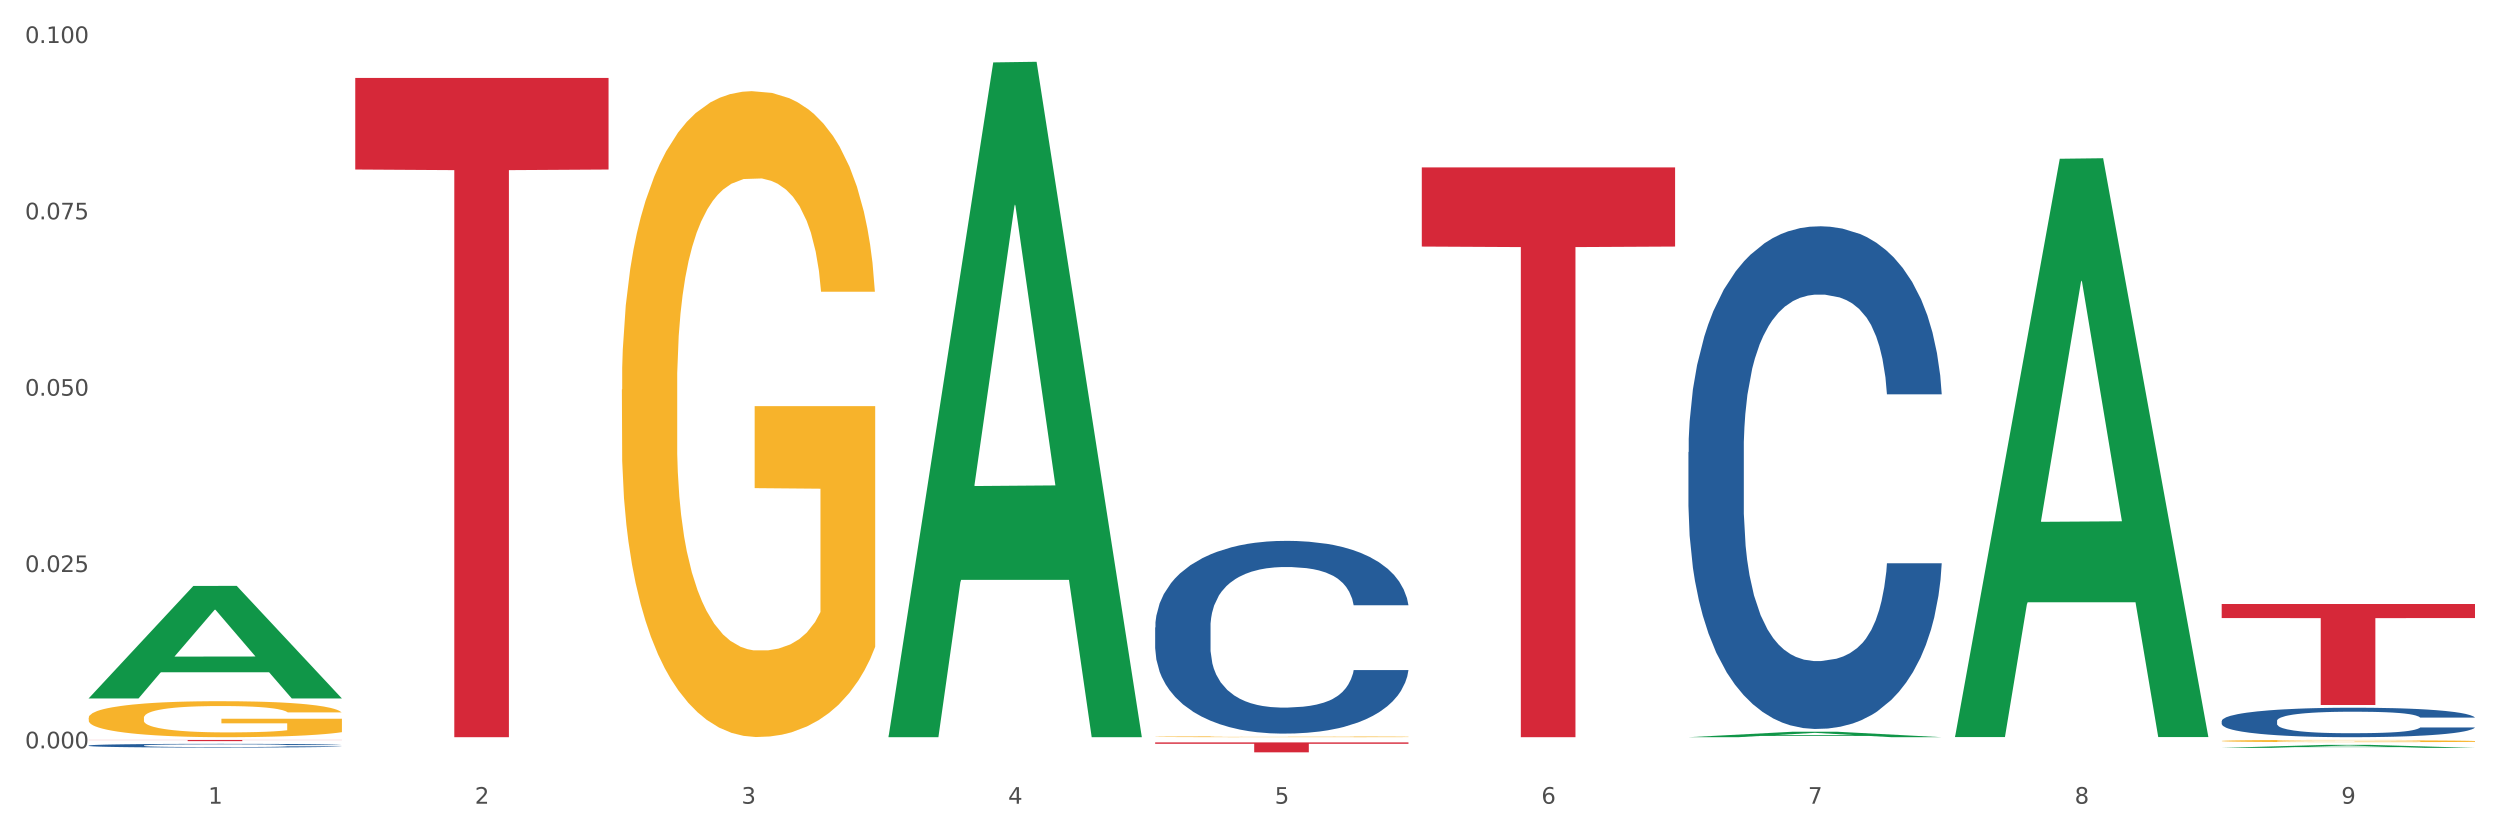
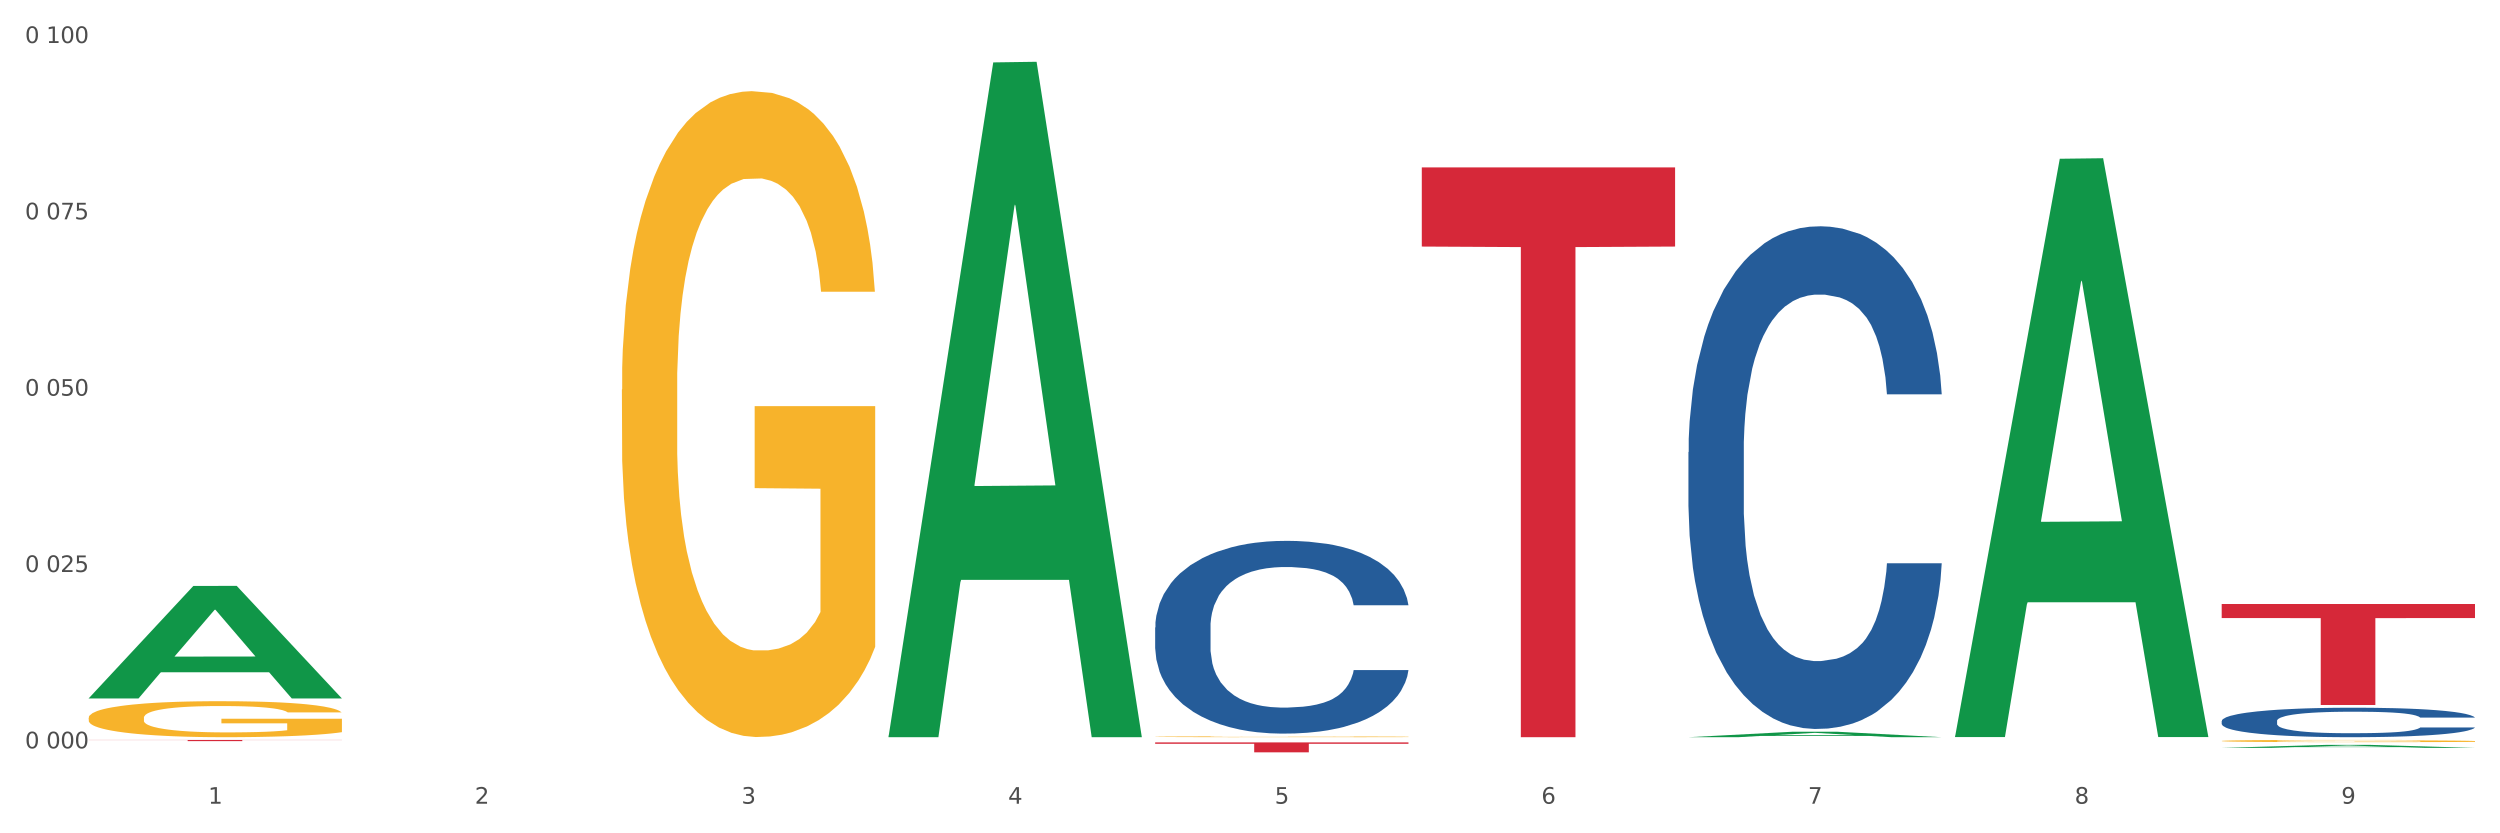
<svg xmlns="http://www.w3.org/2000/svg" xmlns:xlink="http://www.w3.org/1999/xlink" width="1080pt" height="360pt" viewBox="0 0 1080 360" version="1.1">
  <rect x="0" y="0" width="1080" height="360" fill="#333333" stroke="none" />
  <defs>
    <style type="text/css">*{stroke-linejoin: round; stroke-linecap: butt}</style>
  </defs>
  <g id="figure_1">
    <g id="patch_1">
      <path d="M 0 360  L 1080 360  L 1080 0  L 0 0  z " style="fill: #ffffff; stroke: #ffffff; stroke-linejoin: miter" />
    </g>
    <g id="axes_1">
      <g id="matplotlib.axis_1">
        <g id="xtick_1">
          <g id="text_1">
            <g style="fill: #4d4d4d" transform="translate(89.942 347.204) scale(0.096 -0.096)">
              <defs>
                <path id="DejaVuSans-31" d="M 794 531  L 1825 531  L 1825 4091  L 703 3866  L 703 4441  L 1819 4666  L 2450 4666  L 2450 531  L 3481 531  L 3481 0  L 794 0  L 794 531  z " transform="scale(0.016)" />
              </defs>
              <use xlink:href="#DejaVuSans-31" />
            </g>
          </g>
        </g>
        <g id="xtick_2">
          <g id="text_2">
            <g style="fill: #4d4d4d" transform="translate(205.129 347.204) scale(0.096 -0.096)">
              <defs>
                <path id="DejaVuSans-32" d="M 1228 531  L 3431 531  L 3431 0  L 469 0  L 469 531  Q 828 903 1448 1529  Q 2069 2156 2228 2338  Q 2531 2678 2651 2914  Q 2772 3150 2772 3378  Q 2772 3750 2511 3984  Q 2250 4219 1831 4219  Q 1534 4219 1204 4116  Q 875 4013 500 3803  L 500 4441  Q 881 4594 1212 4672  Q 1544 4750 1819 4750  Q 2544 4750 2975 4387  Q 3406 4025 3406 3419  Q 3406 3131 3298 2873  Q 3191 2616 2906 2266  Q 2828 2175 2409 1742  Q 1991 1309 1228 531  z " transform="scale(0.016)" />
              </defs>
              <use xlink:href="#DejaVuSans-32" />
            </g>
          </g>
        </g>
        <g id="xtick_3">
          <g id="text_3">
            <g style="fill: #4d4d4d" transform="translate(320.315 347.204) scale(0.096 -0.096)">
              <defs>
                <path id="DejaVuSans-33" d="M 2597 2516  Q 3050 2419 3304 2112  Q 3559 1806 3559 1356  Q 3559 666 3084 287  Q 2609 -91 1734 -91  Q 1441 -91 1130 -33  Q 819 25 488 141  L 488 750  Q 750 597 1062 519  Q 1375 441 1716 441  Q 2309 441 2620 675  Q 2931 909 2931 1356  Q 2931 1769 2642 2001  Q 2353 2234 1838 2234  L 1294 2234  L 1294 2753  L 1863 2753  Q 2328 2753 2575 2939  Q 2822 3125 2822 3475  Q 2822 3834 2567 4026  Q 2313 4219 1838 4219  Q 1578 4219 1281 4162  Q 984 4106 628 3988  L 628 4550  Q 988 4650 1302 4700  Q 1616 4750 1894 4750  Q 2613 4750 3031 4423  Q 3450 4097 3450 3541  Q 3450 3153 3228 2886  Q 3006 2619 2597 2516  z " transform="scale(0.016)" />
              </defs>
              <use xlink:href="#DejaVuSans-33" />
            </g>
          </g>
        </g>
        <g id="xtick_4">
          <g id="text_4">
            <g style="fill: #4d4d4d" transform="translate(435.501 347.204) scale(0.096 -0.096)">
              <defs>
                <path id="DejaVuSans-34" d="M 2419 4116  L 825 1625  L 2419 1625  L 2419 4116  z M 2253 4666  L 3047 4666  L 3047 1625  L 3713 1625  L 3713 1100  L 3047 1100  L 3047 0  L 2419 0  L 2419 1100  L 313 1100  L 313 1709  L 2253 4666  z " transform="scale(0.016)" />
              </defs>
              <use xlink:href="#DejaVuSans-34" />
            </g>
          </g>
        </g>
        <g id="xtick_5">
          <g id="text_5">
            <g style="fill: #4d4d4d" transform="translate(550.688 347.204) scale(0.096 -0.096)">
              <defs>
                <path id="DejaVuSans-35" d="M 691 4666  L 3169 4666  L 3169 4134  L 1269 4134  L 1269 2991  Q 1406 3038 1543 3061  Q 1681 3084 1819 3084  Q 2600 3084 3056 2656  Q 3513 2228 3513 1497  Q 3513 744 3044 326  Q 2575 -91 1722 -91  Q 1428 -91 1123 -41  Q 819 9 494 109  L 494 744  Q 775 591 1075 516  Q 1375 441 1709 441  Q 2250 441 2565 725  Q 2881 1009 2881 1497  Q 2881 1984 2565 2268  Q 2250 2553 1709 2553  Q 1456 2553 1204 2497  Q 953 2441 691 2322  L 691 4666  z " transform="scale(0.016)" />
              </defs>
              <use xlink:href="#DejaVuSans-35" />
            </g>
          </g>
        </g>
        <g id="xtick_6">
          <g id="text_6">
            <g style="fill: #4d4d4d" transform="translate(665.874 347.204) scale(0.096 -0.096)">
              <defs>
                <path id="DejaVuSans-36" d="M 2113 2584  Q 1688 2584 1439 2293  Q 1191 2003 1191 1497  Q 1191 994 1439 701  Q 1688 409 2113 409  Q 2538 409 2786 701  Q 3034 994 3034 1497  Q 3034 2003 2786 2293  Q 2538 2584 2113 2584  z M 3366 4563  L 3366 3988  Q 3128 4100 2886 4159  Q 2644 4219 2406 4219  Q 1781 4219 1451 3797  Q 1122 3375 1075 2522  Q 1259 2794 1537 2939  Q 1816 3084 2150 3084  Q 2853 3084 3261 2657  Q 3669 2231 3669 1497  Q 3669 778 3244 343  Q 2819 -91 2113 -91  Q 1303 -91 875 529  Q 447 1150 447 2328  Q 447 3434 972 4092  Q 1497 4750 2381 4750  Q 2619 4750 2861 4703  Q 3103 4656 3366 4563  z " transform="scale(0.016)" />
              </defs>
              <use xlink:href="#DejaVuSans-36" />
            </g>
          </g>
        </g>
        <g id="xtick_7">
          <g id="text_7">
            <g style="fill: #4d4d4d" transform="translate(781.06 347.204) scale(0.096 -0.096)">
              <defs>
                <path id="DejaVuSans-37" d="M 525 4666  L 3525 4666  L 3525 4397  L 1831 0  L 1172 0  L 2766 4134  L 525 4134  L 525 4666  z " transform="scale(0.016)" />
              </defs>
              <use xlink:href="#DejaVuSans-37" />
            </g>
          </g>
        </g>
        <g id="xtick_8">
          <g id="text_8">
            <g style="fill: #4d4d4d" transform="translate(896.246 347.204) scale(0.096 -0.096)">
              <defs>
                <path id="DejaVuSans-38" d="M 2034 2216  Q 1584 2216 1326 1975  Q 1069 1734 1069 1313  Q 1069 891 1326 650  Q 1584 409 2034 409  Q 2484 409 2743 651  Q 3003 894 3003 1313  Q 3003 1734 2745 1975  Q 2488 2216 2034 2216  z M 1403 2484  Q 997 2584 770 2862  Q 544 3141 544 3541  Q 544 4100 942 4425  Q 1341 4750 2034 4750  Q 2731 4750 3128 4425  Q 3525 4100 3525 3541  Q 3525 3141 3298 2862  Q 3072 2584 2669 2484  Q 3125 2378 3379 2068  Q 3634 1759 3634 1313  Q 3634 634 3220 271  Q 2806 -91 2034 -91  Q 1263 -91 848 271  Q 434 634 434 1313  Q 434 1759 690 2068  Q 947 2378 1403 2484  z M 1172 3481  Q 1172 3119 1398 2916  Q 1625 2713 2034 2713  Q 2441 2713 2670 2916  Q 2900 3119 2900 3481  Q 2900 3844 2670 4047  Q 2441 4250 2034 4250  Q 1625 4250 1398 4047  Q 1172 3844 1172 3481  z " transform="scale(0.016)" />
              </defs>
              <use xlink:href="#DejaVuSans-38" />
            </g>
          </g>
        </g>
        <g id="xtick_9">
          <g id="text_9">
            <g style="fill: #4d4d4d" transform="translate(1011.433 347.204) scale(0.096 -0.096)">
              <defs>
                <path id="DejaVuSans-39" d="M 703 97  L 703 672  Q 941 559 1184 500  Q 1428 441 1663 441  Q 2288 441 2617 861  Q 2947 1281 2994 2138  Q 2813 1869 2534 1725  Q 2256 1581 1919 1581  Q 1219 1581 811 2004  Q 403 2428 403 3163  Q 403 3881 828 4315  Q 1253 4750 1959 4750  Q 2769 4750 3195 4129  Q 3622 3509 3622 2328  Q 3622 1225 3098 567  Q 2575 -91 1691 -91  Q 1453 -91 1209 -44  Q 966 3 703 97  z M 1959 2075  Q 2384 2075 2632 2365  Q 2881 2656 2881 3163  Q 2881 3666 2632 3958  Q 2384 4250 1959 4250  Q 1534 4250 1286 3958  Q 1038 3666 1038 3163  Q 1038 2656 1286 2365  Q 1534 2075 1959 2075  z " transform="scale(0.016)" />
              </defs>
              <use xlink:href="#DejaVuSans-39" />
            </g>
          </g>
        </g>
        <g id="xtick_10" />
        <g id="xtick_11" />
        <g id="xtick_12" />
        <g id="xtick_13" />
        <g id="xtick_14" />
        <g id="xtick_15" />
        <g id="xtick_16" />
        <g id="xtick_17" />
      </g>
      <g id="matplotlib.axis_2">
        <g id="ytick_1">
          <g id="text_10">
            <g style="fill: #4d4d4d" transform="translate(10.8 323.291) scale(0.096 -0.096)">
              <defs>
                <path id="DejaVuSans-30" d="M 2034 4250  Q 1547 4250 1301 3770  Q 1056 3291 1056 2328  Q 1056 1369 1301 889  Q 1547 409 2034 409  Q 2525 409 2770 889  Q 3016 1369 3016 2328  Q 3016 3291 2770 3770  Q 2525 4250 2034 4250  z M 2034 4750  Q 2819 4750 3233 4129  Q 3647 3509 3647 2328  Q 3647 1150 3233 529  Q 2819 -91 2034 -91  Q 1250 -91 836 529  Q 422 1150 422 2328  Q 422 3509 836 4129  Q 1250 4750 2034 4750  z " transform="scale(0.016)" />
-                 <path id="DejaVuSans-2e" d="M 684 794  L 1344 794  L 1344 0  L 684 0  L 684 794  z " transform="scale(0.016)" />
              </defs>
              <use xlink:href="#DejaVuSans-30" />
              <use xlink:href="#DejaVuSans-2e" transform="translate(63.623 0)" />
              <use xlink:href="#DejaVuSans-30" transform="translate(95.41 0)" />
              <use xlink:href="#DejaVuSans-30" transform="translate(159.033 0)" />
              <use xlink:href="#DejaVuSans-30" transform="translate(222.656 0)" />
            </g>
          </g>
        </g>
        <g id="ytick_2">
          <g id="text_11">
            <g style="fill: #4d4d4d" transform="translate(10.8 247.115) scale(0.096 -0.096)">
              <use xlink:href="#DejaVuSans-30" />
              <use xlink:href="#DejaVuSans-2e" transform="translate(63.623 0)" />
              <use xlink:href="#DejaVuSans-30" transform="translate(95.41 0)" />
              <use xlink:href="#DejaVuSans-32" transform="translate(159.033 0)" />
              <use xlink:href="#DejaVuSans-35" transform="translate(222.656 0)" />
            </g>
          </g>
        </g>
        <g id="ytick_3">
          <g id="text_12">
            <g style="fill: #4d4d4d" transform="translate(10.8 170.939) scale(0.096 -0.096)">
              <use xlink:href="#DejaVuSans-30" />
              <use xlink:href="#DejaVuSans-2e" transform="translate(63.623 0)" />
              <use xlink:href="#DejaVuSans-30" transform="translate(95.41 0)" />
              <use xlink:href="#DejaVuSans-35" transform="translate(159.033 0)" />
              <use xlink:href="#DejaVuSans-30" transform="translate(222.656 0)" />
            </g>
          </g>
        </g>
        <g id="ytick_4">
          <g id="text_13">
            <g style="fill: #4d4d4d" transform="translate(10.8 94.763) scale(0.096 -0.096)">
              <use xlink:href="#DejaVuSans-30" />
              <use xlink:href="#DejaVuSans-2e" transform="translate(63.623 0)" />
              <use xlink:href="#DejaVuSans-30" transform="translate(95.41 0)" />
              <use xlink:href="#DejaVuSans-37" transform="translate(159.033 0)" />
              <use xlink:href="#DejaVuSans-35" transform="translate(222.656 0)" />
            </g>
          </g>
        </g>
        <g id="ytick_5">
          <g id="text_14">
            <g style="fill: #4d4d4d" transform="translate(10.8 18.587) scale(0.096 -0.096)">
              <use xlink:href="#DejaVuSans-30" />
              <use xlink:href="#DejaVuSans-2e" transform="translate(63.623 0)" />
              <use xlink:href="#DejaVuSans-31" transform="translate(95.41 0)" />
              <use xlink:href="#DejaVuSans-30" transform="translate(159.033 0)" />
              <use xlink:href="#DejaVuSans-30" transform="translate(222.656 0)" />
            </g>
          </g>
        </g>
        <g id="ytick_6" />
        <g id="ytick_7" />
        <g id="ytick_8" />
        <g id="ytick_9" />
      </g>
      <g id="PolyCollection_1">
        <path d="M 38.283 301.653  L 38.396 301.607  L 83.52 253.135  L 102.247 253.089  L 147.71 301.744  L 126.05 301.744  L 116.236 290.414  L 69.645 290.414  L 69.306 290.597  L 59.83 301.744  L 38.283 301.744  L 38.283 301.653  L 75.511 283.653  L 110.369 283.607  L 93.109 263.46  L 92.884 263.368  L 92.658 263.505  L 75.398 283.607  L 75.511 283.653  L 38.283 301.653  z " clip-path="url(#p05fd4cc69d)" style="fill: #109648" />
        <path d="M 499.028 271.066  L 499.157 270.99  L 499.157 268.86  L 499.545 265.97  L 500.968 260.646  L 502.779 256.615  L 505.883 251.899  L 507.565 249.922  L 509.764 247.716  L 514.291 244.141  L 519.465 241.099  L 523.086 239.425  L 525.803 238.361  L 531.882 236.459  L 535.374 235.622  L 538.996 234.938  L 542.1 234.481  L 547.274 233.949  L 551.413 233.721  L 556.199 233.645  L 560.209 233.721  L 565.512 234.025  L 573.273 234.938  L 576.248 235.47  L 580.257 236.383  L 584.397 237.6  L 587.76 238.817  L 591.64 240.566  L 595.65 242.848  L 599.53 245.738  L 602.246 248.4  L 604.445 251.215  L 606.385 254.637  L 607.808 258.364  L 608.455 261.483  L 584.785 261.483  L 584.138 258.668  L 582.844 255.626  L 581.551 253.572  L 580.128 251.899  L 577.929 249.998  L 575.989 248.781  L 572.755 247.336  L 569.78 246.423  L 567.323 245.89  L 564.348 245.434  L 558.01 244.978  L 553.483 244.978  L 550.637 245.13  L 547.145 245.51  L 544.17 246.043  L 540.678 246.955  L 537.961 247.944  L 535.245 249.237  L 533.693 250.15  L 531.365 251.823  L 529.812 253.192  L 527.743 255.55  L 526.579 257.223  L 524.509 261.559  L 523.604 264.753  L 523.216 266.959  L 522.957 269.393  L 522.957 281.258  L 523.733 286.582  L 524.38 288.864  L 525.415 291.45  L 527.355 294.797  L 530.2 298.067  L 533.175 300.425  L 535.633 301.87  L 537.961 302.935  L 540.289 303.772  L 543.135 304.533  L 545.463 304.989  L 548.956 305.445  L 553.095 305.673  L 556.328 305.673  L 562.925 305.293  L 565.9 304.913  L 568.746 304.38  L 571.85 303.544  L 574.308 302.631  L 575.73 301.946  L 578.059 300.501  L 579.869 298.98  L 581.422 297.231  L 582.456 295.71  L 583.62 293.428  L 584.526 290.842  L 584.785 289.473  L 608.455 289.473  L 607.938 292.211  L 607.032 294.873  L 605.221 298.448  L 603.799 300.501  L 601.6 303.011  L 599.271 305.141  L 596.038 307.499  L 593.063 309.248  L 589.958 310.769  L 586.595 312.138  L 580.516 314.04  L 578.317 314.572  L 573.661 315.485  L 570.039 316.018  L 564.736 316.55  L 559.303 316.854  L 553.612 316.93  L 548.568 316.778  L 543.006 316.322  L 539.513 315.865  L 535.633 315.181  L 531.106 314.116  L 526.837 312.823  L 522.828 311.302  L 519.077 309.552  L 515.584 307.575  L 511.057 304.304  L 507.694 301.11  L 505.237 298.143  L 503.555 295.634  L 501.874 292.439  L 500.968 290.233  L 499.545 284.909  L 499.028 279.965  L 499.028 271.066  z " clip-path="url(#p05fd4cc69d)" style="fill: #255c99" />
        <path d="M 729.401 195.328  L 729.53 195.129  L 729.53 189.576  L 729.918 182.039  L 731.341 168.156  L 733.152 157.644  L 736.256 145.348  L 737.937 140.191  L 740.136 134.439  L 744.663 125.118  L 749.837 117.184  L 753.459 112.821  L 756.175 110.044  L 762.254 105.086  L 765.747 102.904  L 769.369 101.119  L 772.473 99.929  L 777.647 98.541  L 781.786 97.946  L 786.572 97.747  L 790.581 97.946  L 795.885 98.739  L 803.645 101.119  L 806.62 102.507  L 810.63 104.887  L 814.769 108.061  L 818.132 111.234  L 822.012 115.796  L 826.022 121.746  L 829.903 129.283  L 832.619 136.224  L 834.818 143.563  L 836.758 152.488  L 838.181 162.206  L 838.827 170.338  L 815.157 170.338  L 814.51 162.999  L 813.217 155.066  L 811.923 149.711  L 810.501 145.348  L 808.302 140.389  L 806.362 137.216  L 803.128 133.448  L 800.153 131.068  L 797.695 129.679  L 794.72 128.489  L 788.382 127.299  L 783.855 127.299  L 781.01 127.696  L 777.517 128.688  L 774.542 130.076  L 771.05 132.456  L 768.334 135.034  L 765.617 138.406  L 764.065 140.786  L 761.737 145.149  L 760.185 148.719  L 758.115 154.868  L 756.951 159.231  L 754.882 170.536  L 753.976 178.866  L 753.588 184.618  L 753.33 190.964  L 753.33 221.904  L 754.106 235.788  L 754.752 241.738  L 755.787 248.481  L 757.727 257.208  L 760.573 265.736  L 763.548 271.884  L 766.006 275.653  L 768.334 278.429  L 770.662 280.611  L 773.508 282.594  L 775.836 283.785  L 779.328 284.975  L 783.467 285.57  L 786.701 285.57  L 793.298 284.578  L 796.273 283.586  L 799.118 282.198  L 802.222 280.016  L 804.68 277.636  L 806.103 275.851  L 808.431 272.083  L 810.242 268.116  L 811.794 263.554  L 812.829 259.588  L 813.993 253.638  L 814.898 246.894  L 815.157 243.324  L 838.827 243.324  L 838.31 250.464  L 837.405 257.406  L 835.594 266.728  L 834.171 272.083  L 831.972 278.628  L 829.644 284.181  L 826.41 290.33  L 823.435 294.891  L 820.331 298.858  L 816.968 302.428  L 810.889 307.386  L 808.69 308.775  L 804.033 311.155  L 800.412 312.543  L 795.108 313.931  L 789.676 314.725  L 783.985 314.923  L 778.94 314.526  L 773.378 313.336  L 769.886 312.146  L 766.006 310.361  L 761.478 307.585  L 757.21 304.213  L 753.2 300.246  L 749.449 295.685  L 745.957 290.528  L 741.43 281.999  L 738.067 273.669  L 735.609 265.934  L 733.928 259.389  L 732.246 251.059  L 731.341 245.308  L 729.918 231.424  L 729.401 218.533  L 729.401 195.328  z " clip-path="url(#p05fd4cc69d)" style="fill: #255c99" />
        <path d="M 959.773 311.456  L 959.902 311.445  L 959.902 311.119  L 960.29 310.677  L 961.713 309.862  L 963.524 309.246  L 966.628 308.524  L 968.31 308.222  L 970.509 307.884  L 975.036 307.338  L 980.21 306.872  L 983.831 306.616  L 986.548 306.453  L 992.627 306.162  L 996.119 306.034  L 999.741 305.93  L 1002.845 305.86  L 1008.019 305.778  L 1012.158 305.744  L 1016.944 305.732  L 1020.954 305.744  L 1026.257 305.79  L 1034.018 305.93  L 1036.993 306.011  L 1041.003 306.151  L 1045.142 306.337  L 1048.505 306.523  L 1052.385 306.791  L 1056.395 307.14  L 1060.275 307.582  L 1062.991 307.989  L 1065.19 308.42  L 1067.13 308.943  L 1068.553 309.513  L 1069.2 309.99  L 1045.53 309.99  L 1044.883 309.56  L 1043.589 309.094  L 1042.296 308.78  L 1040.873 308.524  L 1038.674 308.233  L 1036.734 308.047  L 1033.5 307.826  L 1030.525 307.687  L 1028.068 307.605  L 1025.093 307.535  L 1018.755 307.466  L 1014.228 307.466  L 1011.382 307.489  L 1007.89 307.547  L 1004.915 307.628  L 1001.423 307.768  L 998.706 307.919  L 995.99 308.117  L 994.438 308.257  L 992.11 308.513  L 990.557 308.722  L 988.488 309.083  L 987.324 309.339  L 985.254 310.002  L 984.349 310.491  L 983.961 310.828  L 983.702 311.2  L 983.702 313.015  L 984.478 313.83  L 985.125 314.179  L 986.16 314.574  L 988.1 315.086  L 990.946 315.587  L 993.92 315.947  L 996.378 316.168  L 998.706 316.331  L 1001.035 316.459  L 1003.88 316.576  L 1006.208 316.645  L 1009.701 316.715  L 1013.84 316.75  L 1017.073 316.75  L 1023.67 316.692  L 1026.645 316.634  L 1029.491 316.552  L 1032.595 316.424  L 1035.053 316.285  L 1036.475 316.18  L 1038.804 315.959  L 1040.614 315.726  L 1042.167 315.459  L 1043.201 315.226  L 1044.366 314.877  L 1045.271 314.481  L 1045.53 314.272  L 1069.2 314.272  L 1068.683 314.691  L 1067.777 315.098  L 1065.966 315.645  L 1064.544 315.959  L 1062.345 316.343  L 1060.016 316.669  L 1056.783 317.029  L 1053.808 317.297  L 1050.703 317.53  L 1047.34 317.739  L 1041.261 318.03  L 1039.062 318.111  L 1034.406 318.251  L 1030.784 318.332  L 1025.481 318.414  L 1020.048 318.46  L 1014.357 318.472  L 1009.313 318.449  L 1003.751 318.379  L 1000.258 318.309  L 996.378 318.204  L 991.851 318.042  L 987.583 317.844  L 983.573 317.611  L 979.822 317.343  L 976.329 317.041  L 971.802 316.541  L 968.439 316.052  L 965.982 315.598  L 964.3 315.214  L 962.619 314.726  L 961.713 314.388  L 960.29 313.574  L 959.773 312.818  L 959.773 311.456  z " clip-path="url(#p05fd4cc69d)" style="fill: #255c99" />
-         <path d="M 153.469 33.655  L 262.896 33.655  L 262.896 73.234  L 219.851 73.501  L 219.851 318.462  L 196.255 318.462  L 196.255 73.501  L 153.469 73.234  L 153.469 33.923  L 153.469 33.655  z " clip-path="url(#p05fd4cc69d)" style="fill: #d62839" />
        <path d="M 38.283 310.105  L 38.412 310.09  L 38.412 309.579  L 38.671 309.139  L 39.963 308.073  L 41.9 307.192  L 43.322 306.724  L 44.743 306.34  L 46.422 305.956  L 48.489 305.559  L 52.236 304.976  L 54.561 304.678  L 57.404 304.365  L 62.571 303.911  L 66.318 303.655  L 70.194 303.442  L 76.524 303.186  L 80.658 303.073  L 85.051 302.987  L 90.348 302.93  L 94.353 302.916  L 103.138 302.959  L 110.631 303.087  L 114.249 303.186  L 118.9 303.357  L 121.354 303.47  L 125.359 303.698  L 129.494 303.996  L 132.336 304.252  L 136.599 304.735  L 139.829 305.218  L 142.801 305.814  L 144.351 306.226  L 145.514 306.61  L 146.547 307.05  L 147.581 307.746  L 124.326 307.746  L 123.422 307.249  L 122 306.78  L 119.933 306.326  L 118.125 306.042  L 115.024 305.686  L 112.182 305.459  L 109.21 305.289  L 105.593 305.147  L 102.751 305.076  L 98.746 305.019  L 90.865 305.033  L 85.568 305.147  L 81.95 305.289  L 79.625 305.417  L 77.558 305.559  L 75.232 305.757  L 72.519 306.056  L 70.581 306.326  L 68.643 306.667  L 67.093 307.008  L 65.672 307.405  L 64.509 307.832  L 63.605 308.272  L 62.83 308.812  L 62.184 309.707  L 62.184 311.653  L 62.442 312.093  L 63.088 312.676  L 63.863 313.116  L 65.155 313.642  L 66.318 313.997  L 68.514 314.509  L 70.969 314.935  L 72.907 315.205  L 74.845 315.432  L 78.204 315.744  L 81.95 316  L 85.18 316.156  L 89.573 316.298  L 92.544 316.355  L 95.128 316.384  L 101.459 316.384  L 105.98 316.341  L 111.019 316.242  L 114.895 316.114  L 118.125 315.958  L 121.742 315.702  L 124.068 315.46  L 124.068 312.491  L 95.645 312.477  L 95.645 310.502  L 147.71 310.502  L 147.71 316.298  L 145.514 316.597  L 143.059 316.867  L 140.475 317.108  L 136.599 317.407  L 131.948 317.691  L 127.814 317.89  L 123.422 318.06  L 118.254 318.216  L 111.536 318.358  L 107.402 318.415  L 102.234 318.458  L 96.162 318.472  L 90.865 318.444  L 85.697 318.373  L 80.271 318.245  L 74.974 318.06  L 70.969 317.875  L 66.964 317.648  L 62.701 317.35  L 59.342 317.066  L 56.758 316.81  L 53.915 316.483  L 50.815 316.057  L 48.489 315.673  L 46.422 315.276  L 44.226 314.764  L 42.676 314.324  L 41.125 313.77  L 40.221 313.358  L 39.187 312.719  L 38.412 311.824  L 38.283 310.105  z " clip-path="url(#p05fd4cc69d)" style="fill: #f7b32b" />
        <path d="M 499.028 320.729  L 608.455 320.729  L 608.455 321.322  L 565.41 321.326  L 565.41 324.994  L 541.813 324.994  L 541.813 321.326  L 499.028 321.322  L 499.028 320.733  L 499.028 320.729  z " clip-path="url(#p05fd4cc69d)" style="fill: #d62839" />
        <path d="M 614.214 72.305  L 723.641 72.305  L 723.641 106.513  L 680.597 106.744  L 680.597 318.465  L 657 318.465  L 657 106.744  L 614.214 106.513  L 614.214 72.536  L 614.214 72.305  z " clip-path="url(#p05fd4cc69d)" style="fill: #d62839" />
        <path d="M 959.773 260.927  L 1069.2 260.927  L 1069.2 266.991  L 1026.155 267.032  L 1026.155 304.56  L 1002.558 304.56  L 1002.558 267.032  L 959.773 266.991  L 959.773 260.968  L 959.773 260.927  z " clip-path="url(#p05fd4cc69d)" style="fill: #d62839" />
-         <path d="M 38.283 322.061  L 38.412 322.06  L 38.412 322.019  L 38.8 321.963  L 40.223 321.859  L 42.034 321.781  L 45.138 321.69  L 46.82 321.651  L 49.019 321.608  L 53.546 321.539  L 58.72 321.48  L 62.341 321.447  L 65.058 321.427  L 71.137 321.39  L 74.629 321.374  L 78.251 321.36  L 81.355 321.352  L 86.529 321.341  L 90.668 321.337  L 95.454 321.335  L 99.464 321.337  L 104.767 321.343  L 112.528 321.36  L 115.503 321.371  L 119.512 321.388  L 123.652 321.412  L 127.015 321.436  L 130.895 321.47  L 134.905 321.514  L 138.785 321.57  L 141.501 321.622  L 143.7 321.676  L 145.64 321.743  L 147.063 321.815  L 147.71 321.875  L 124.04 321.875  L 123.393 321.821  L 122.099 321.762  L 120.806 321.722  L 119.383 321.69  L 117.184 321.653  L 115.244 321.629  L 112.01 321.601  L 109.035 321.583  L 106.578 321.573  L 103.603 321.564  L 97.265 321.555  L 92.738 321.555  L 89.892 321.558  L 86.4 321.566  L 83.425 321.576  L 79.932 321.594  L 77.216 321.613  L 74.5 321.638  L 72.948 321.656  L 70.62 321.688  L 69.067 321.715  L 66.998 321.76  L 65.834 321.793  L 63.764 321.877  L 62.859 321.939  L 62.471 321.982  L 62.212 322.029  L 62.212 322.259  L 62.988 322.363  L 63.635 322.407  L 64.67 322.457  L 66.61 322.522  L 69.455 322.585  L 72.43 322.631  L 74.888 322.659  L 77.216 322.68  L 79.544 322.696  L 82.39 322.711  L 84.718 322.72  L 88.211 322.729  L 92.35 322.733  L 95.583 322.733  L 102.18 322.726  L 105.155 322.718  L 108.001 322.708  L 111.105 322.692  L 113.563 322.674  L 114.985 322.661  L 117.314 322.633  L 119.124 322.603  L 120.677 322.569  L 121.711 322.54  L 122.875 322.495  L 123.781 322.445  L 124.04 322.419  L 147.71 322.419  L 147.193 322.472  L 146.287 322.523  L 144.476 322.593  L 143.053 322.633  L 140.855 322.681  L 138.526 322.723  L 135.293 322.768  L 132.318 322.802  L 129.213 322.832  L 125.85 322.858  L 119.771 322.895  L 117.572 322.906  L 112.916 322.923  L 109.294 322.934  L 103.991 322.944  L 98.558 322.95  L 92.867 322.951  L 87.823 322.948  L 82.261 322.94  L 78.768 322.931  L 74.888 322.917  L 70.361 322.897  L 66.092 322.872  L 62.083 322.842  L 58.332 322.808  L 54.839 322.77  L 50.312 322.706  L 46.949 322.644  L 44.492 322.587  L 42.81 322.538  L 41.129 322.476  L 40.223 322.433  L 38.8 322.33  L 38.283 322.234  L 38.283 322.061  z " clip-path="url(#p05fd4cc69d)" style="fill: #255c99" />
        <path d="M 38.283 319.644  L 147.71 319.644  L 147.71 319.716  L 104.665 319.717  L 104.665 320.163  L 81.068 320.163  L 81.068 319.717  L 38.283 319.716  L 38.283 319.644  L 38.283 319.644  z " clip-path="url(#p05fd4cc69d)" style="fill: #d62839" />
        <path d="M 959.773 320.091  L 959.902 320.09  L 959.902 320.058  L 960.161 320.031  L 961.453 319.965  L 963.39 319.91  L 964.812 319.881  L 966.233 319.857  L 967.912 319.833  L 969.979 319.808  L 973.726 319.772  L 976.051 319.753  L 978.894 319.734  L 984.061 319.706  L 987.808 319.69  L 991.684 319.677  L 998.014 319.661  L 1002.149 319.654  L 1006.541 319.648  L 1011.838 319.645  L 1015.843 319.644  L 1024.628 319.647  L 1032.121 319.654  L 1035.739 319.661  L 1040.39 319.671  L 1042.845 319.678  L 1046.85 319.692  L 1050.984 319.711  L 1053.826 319.727  L 1058.089 319.757  L 1061.319 319.787  L 1064.291 319.824  L 1065.841 319.85  L 1067.004 319.874  L 1068.037 319.901  L 1069.071 319.944  L 1045.816 319.944  L 1044.912 319.913  L 1043.49 319.884  L 1041.423 319.856  L 1039.615 319.838  L 1036.514 319.816  L 1033.672 319.802  L 1030.7 319.791  L 1027.083 319.783  L 1024.241 319.778  L 1020.236 319.775  L 1012.355 319.776  L 1007.058 319.783  L 1003.44 319.791  L 1001.115 319.799  L 999.048 319.808  L 996.722 319.821  L 994.009 319.839  L 992.071 319.856  L 990.134 319.877  L 988.583 319.898  L 987.162 319.923  L 985.999 319.95  L 985.095 319.977  L 984.32 320.011  L 983.674 320.066  L 983.674 320.187  L 983.932 320.215  L 984.578 320.251  L 985.353 320.278  L 986.645 320.311  L 987.808 320.333  L 990.004 320.365  L 992.459 320.392  L 994.397 320.408  L 996.335 320.422  L 999.694 320.442  L 1003.44 320.458  L 1006.67 320.468  L 1011.063 320.476  L 1014.034 320.48  L 1016.618 320.482  L 1022.949 320.482  L 1027.47 320.479  L 1032.509 320.473  L 1036.385 320.465  L 1039.615 320.455  L 1043.232 320.439  L 1045.558 320.424  L 1045.558 320.24  L 1017.135 320.239  L 1017.135 320.116  L 1069.2 320.116  L 1069.2 320.476  L 1067.004 320.495  L 1064.549 320.512  L 1061.965 320.527  L 1058.089 320.545  L 1053.438 320.563  L 1049.304 320.575  L 1044.912 320.586  L 1039.744 320.596  L 1033.026 320.604  L 1028.892 320.608  L 1023.724 320.611  L 1017.652 320.612  L 1012.355 320.61  L 1007.187 320.605  L 1001.761 320.597  L 996.464 320.586  L 992.459 320.574  L 988.454 320.56  L 984.191 320.542  L 980.832 320.524  L 978.248 320.508  L 975.405 320.488  L 972.305 320.461  L 969.979 320.437  L 967.912 320.413  L 965.716 320.381  L 964.166 320.354  L 962.615 320.319  L 961.711 320.293  L 960.677 320.254  L 959.902 320.198  L 959.773 320.091  z " clip-path="url(#p05fd4cc69d)" style="fill: #f7b32b" />
        <path d="M 499.028 318.273  L 499.157 318.273  L 499.157 318.261  L 499.416 318.25  L 500.708 318.225  L 502.645 318.204  L 504.067 318.193  L 505.488 318.184  L 507.167 318.174  L 509.234 318.165  L 512.981 318.151  L 515.306 318.144  L 518.149 318.137  L 523.316 318.126  L 527.063 318.12  L 530.939 318.115  L 537.269 318.109  L 541.404 318.106  L 545.796 318.104  L 551.093 318.102  L 555.098 318.102  L 563.883 318.103  L 571.376 318.106  L 574.994 318.109  L 579.645 318.113  L 582.099 318.115  L 586.104 318.121  L 590.239 318.128  L 593.081 318.134  L 597.344 318.145  L 600.574 318.157  L 603.546 318.171  L 605.096 318.181  L 606.259 318.19  L 607.292 318.2  L 608.326 318.217  L 585.071 318.217  L 584.167 318.205  L 582.745 318.194  L 580.678 318.183  L 578.87 318.176  L 575.769 318.168  L 572.927 318.163  L 569.955 318.159  L 566.338 318.155  L 563.496 318.153  L 559.491 318.152  L 551.61 318.152  L 546.313 318.155  L 542.695 318.159  L 540.37 318.162  L 538.303 318.165  L 535.977 318.17  L 533.264 318.177  L 531.326 318.183  L 529.389 318.191  L 527.838 318.199  L 526.417 318.209  L 525.254 318.219  L 524.35 318.229  L 523.575 318.242  L 522.929 318.264  L 522.929 318.31  L 523.187 318.32  L 523.833 318.334  L 524.608 318.345  L 525.9 318.357  L 527.063 318.366  L 529.259 318.378  L 531.714 318.388  L 533.652 318.394  L 535.59 318.4  L 538.949 318.407  L 542.695 318.413  L 545.925 318.417  L 550.318 318.42  L 553.289 318.422  L 555.873 318.422  L 562.204 318.422  L 566.725 318.421  L 571.764 318.419  L 575.64 318.416  L 578.87 318.412  L 582.487 318.406  L 584.813 318.4  L 584.813 318.33  L 556.39 318.329  L 556.39 318.283  L 608.455 318.283  L 608.455 318.42  L 606.259 318.427  L 603.804 318.434  L 601.22 318.44  L 597.344 318.447  L 592.693 318.453  L 588.559 318.458  L 584.167 318.462  L 578.999 318.466  L 572.281 318.469  L 568.147 318.471  L 562.979 318.472  L 556.907 318.472  L 551.61 318.471  L 546.442 318.47  L 541.016 318.467  L 535.719 318.462  L 531.714 318.458  L 527.709 318.452  L 523.446 318.445  L 520.087 318.439  L 517.503 318.433  L 514.66 318.425  L 511.56 318.415  L 509.234 318.405  L 507.167 318.396  L 504.971 318.384  L 503.421 318.373  L 501.87 318.36  L 500.966 318.35  L 499.932 318.335  L 499.157 318.314  L 499.028 318.273  z " clip-path="url(#p05fd4cc69d)" style="fill: #f7b32b" />
        <path d="M 268.656 168.315  L 268.785 168.061  L 268.785 158.887  L 269.043 150.988  L 270.335 131.876  L 272.273 116.077  L 273.694 107.668  L 275.115 100.788  L 276.795 93.907  L 278.862 86.772  L 282.608 76.325  L 284.934 70.974  L 287.776 65.367  L 292.944 57.213  L 296.691 52.626  L 300.566 48.804  L 306.897 44.217  L 311.031 42.179  L 315.424 40.65  L 320.721 39.63  L 324.726 39.376  L 333.511 40.14  L 341.004 42.433  L 344.621 44.217  L 349.272 47.275  L 351.727 49.314  L 355.732 53.391  L 359.866 58.742  L 362.708 63.329  L 366.972 71.993  L 370.202 80.657  L 373.173 91.359  L 374.723 98.749  L 375.886 105.629  L 376.92 113.529  L 377.953 126.015  L 354.698 126.015  L 353.794 117.096  L 352.373 108.687  L 350.306 100.533  L 348.497 95.436  L 345.396 89.066  L 342.554 84.989  L 339.583 81.931  L 335.965 79.383  L 333.123 78.109  L 329.118 77.089  L 321.237 77.344  L 315.94 79.383  L 312.323 81.931  L 309.997 84.224  L 307.93 86.772  L 305.605 90.34  L 302.892 95.691  L 300.954 100.533  L 299.016 106.649  L 297.466 112.764  L 296.045 119.899  L 294.882 127.544  L 293.977 135.443  L 293.202 145.127  L 292.556 161.18  L 292.556 196.091  L 292.815 203.99  L 293.461 214.438  L 294.236 222.338  L 295.528 231.766  L 296.691 238.137  L 298.887 247.31  L 301.341 254.955  L 303.279 259.796  L 305.217 263.874  L 308.576 269.48  L 312.323 274.066  L 315.553 276.869  L 319.945 279.418  L 322.917 280.437  L 325.501 280.947  L 331.831 280.947  L 336.353 280.182  L 341.391 278.398  L 345.267 276.105  L 348.497 273.302  L 352.115 268.715  L 354.44 264.383  L 354.44 211.125  L 326.017 210.871  L 326.017 175.45  L 378.082 175.45  L 378.082 279.418  L 375.886 284.769  L 373.431 289.611  L 370.848 293.942  L 366.972 299.294  L 362.321 304.39  L 358.187 307.958  L 353.794 311.016  L 348.626 313.819  L 341.908 316.367  L 337.774 317.386  L 332.606 318.151  L 326.534 318.405  L 321.237 317.896  L 316.07 316.622  L 310.643 314.328  L 305.346 311.016  L 301.341 307.703  L 297.336 303.626  L 293.073 298.274  L 289.714 293.178  L 287.13 288.591  L 284.288 282.73  L 281.187 275.086  L 278.862 268.205  L 276.795 261.07  L 274.598 251.897  L 273.048 243.997  L 271.498 234.059  L 270.593 226.67  L 269.56 215.203  L 268.785 199.149  L 268.656 168.315  z " clip-path="url(#p05fd4cc69d)" style="fill: #f7b32b" />
        <path d="M 959.773 323.072  L 959.886 323.07  L 1005.01 321.785  L 1023.737 321.783  L 1069.2 323.074  L 1047.54 323.074  L 1037.726 322.773  L 991.135 322.773  L 990.796 322.778  L 981.32 323.074  L 959.773 323.074  L 959.773 323.072  L 997.001 322.594  L 1031.859 322.593  L 1014.599 322.058  L 1014.374 322.056  L 1014.148 322.06  L 996.888 322.593  L 997.001 322.594  L 959.773 323.072  z " clip-path="url(#p05fd4cc69d)" style="fill: #109648" />
        <path d="M 844.587 317.936  L 844.7 317.702  L 889.824 68.585  L 908.551 68.351  L 954.014 318.406  L 932.354 318.406  L 922.539 260.177  L 875.948 260.177  L 875.61 261.116  L 866.134 318.406  L 844.587 318.406  L 844.587 317.936  L 881.815 225.428  L 916.673 225.193  L 899.413 121.649  L 899.187 121.179  L 898.962 121.884  L 881.702 225.193  L 881.815 225.428  L 844.587 317.936  z " clip-path="url(#p05fd4cc69d)" style="fill: #109648" />
        <path d="M 729.401 318.468  L 729.513 318.465  L 774.638 316.097  L 793.365 316.095  L 838.827 318.472  L 817.168 318.472  L 807.353 317.918  L 760.762 317.918  L 760.424 317.927  L 750.947 318.472  L 729.401 318.472  L 729.401 318.468  L 766.628 317.588  L 801.487 317.586  L 784.227 316.601  L 784.001 316.597  L 783.776 316.604  L 766.515 317.586  L 766.628 317.588  L 729.401 318.468  z " clip-path="url(#p05fd4cc69d)" style="fill: #109648" />
        <path d="M 383.842 317.911  L 383.955 317.637  L 429.079 26.958  L 447.806 26.684  L 493.269 318.459  L 471.609 318.459  L 461.794 250.515  L 415.203 250.515  L 414.865 251.611  L 405.389 318.459  L 383.842 318.459  L 383.842 317.911  L 421.069 209.968  L 455.928 209.694  L 438.668 88.875  L 438.442 88.327  L 438.217 89.149  L 420.957 209.694  L 421.069 209.968  L 383.842 317.911  z " clip-path="url(#p05fd4cc69d)" style="fill: #109648" />
      </g>
    </g>
  </g>
  <defs>
    <clipPath id="p05fd4cc69d">
      <rect x="38.283" y="11.769" width="1030.917" height="328.14" />
    </clipPath>
  </defs>
</svg>